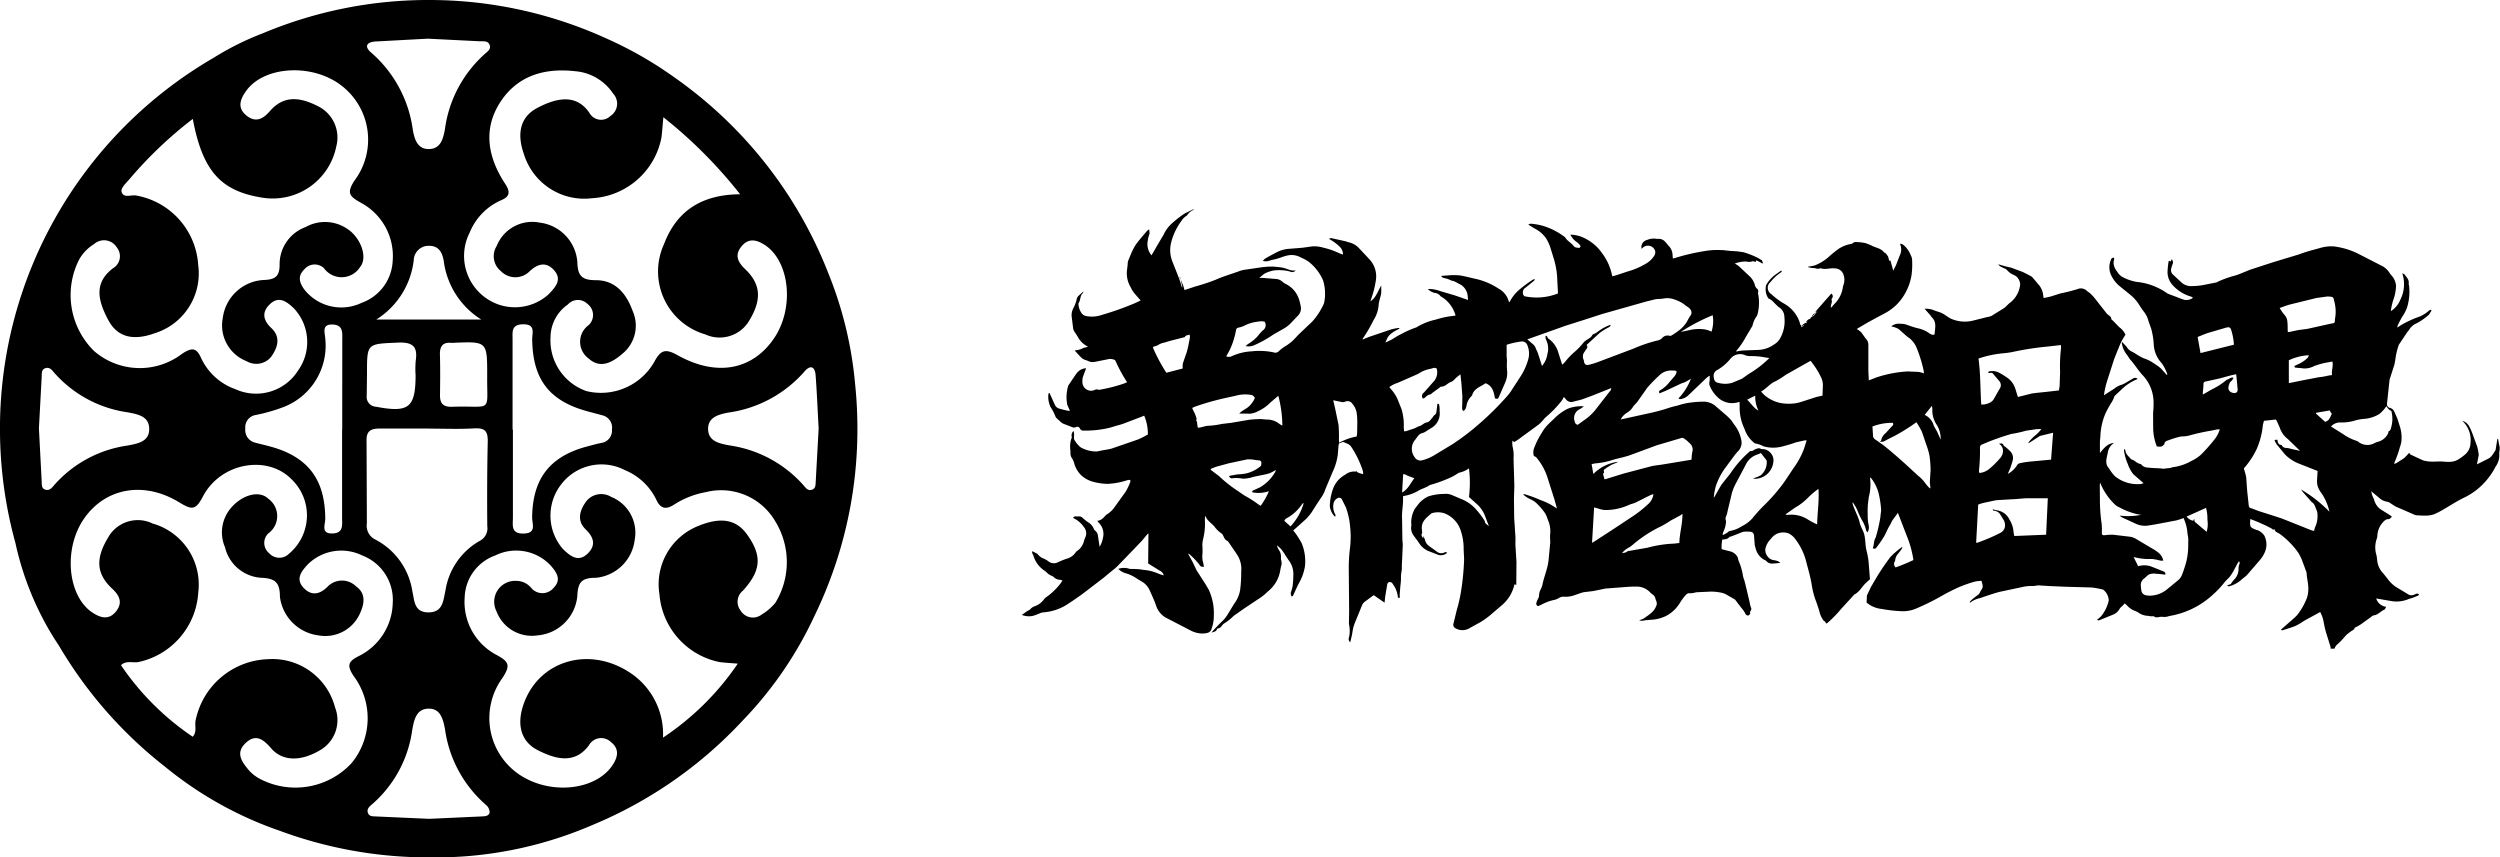
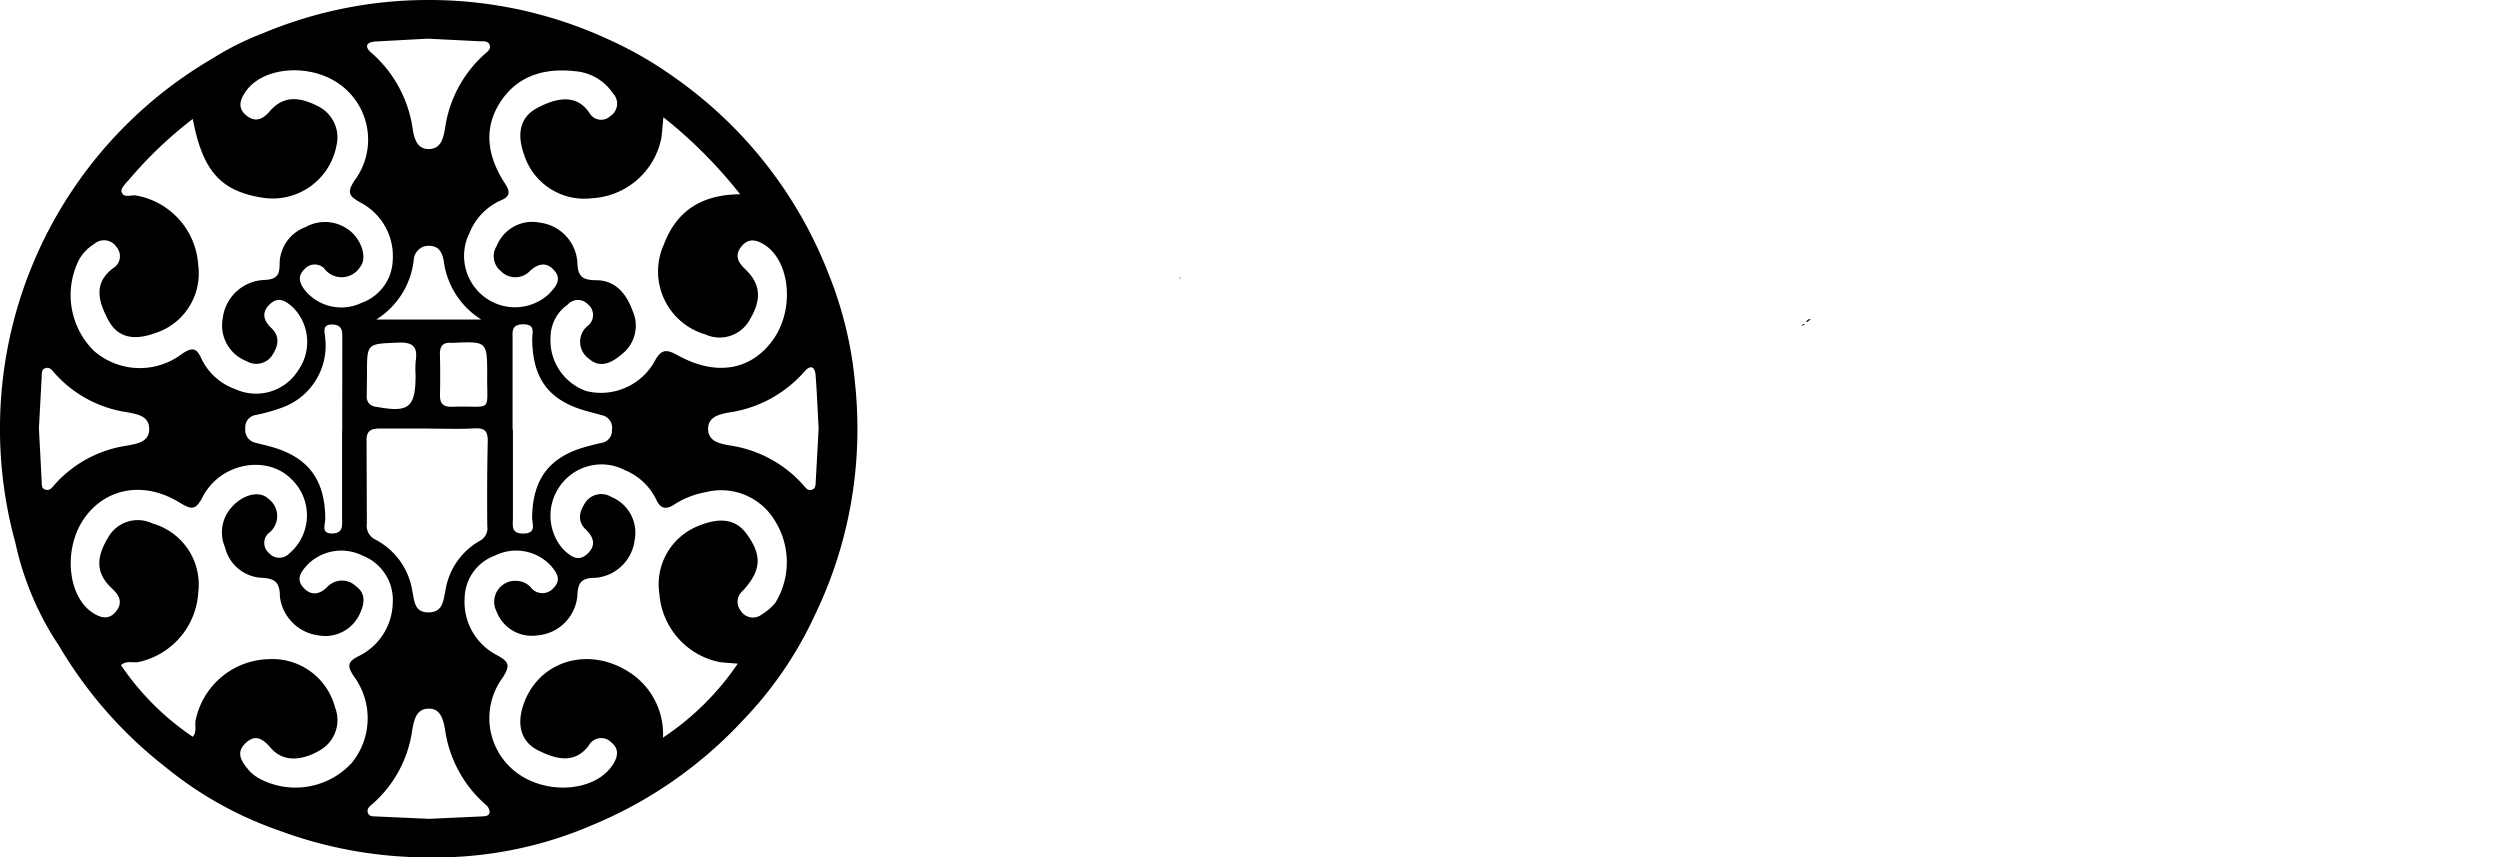
<svg xmlns="http://www.w3.org/2000/svg" width="192.188" height="65.912">
-   <path d="M179.466 49.865h-.3a.6.6 0 0 0-.008-.147l-.349-1.116c-.075-.271-.136-.546-.183-.823-.049-.255-.137-.501-.26-.73l-.82.447-.431.237c-.195.137-.399.26-.611.369-.341.142-.7.242-1.051.356-.02.006-.052-.022-.111-.049l.935-.823c.115-.096.223-.2.323-.311a4.91 4.91 0 0 0 .737-1.29c.074-.21.113-.431.114-.654.022-.428-.113-.844-.129-1.271-.002-.034-.01-.068-.023-.1l-.291-.789c-.087-.243-.2-.475-.337-.694-.391-.551-.869-1.035-1.415-1.434-.138-.1-.351-.128-.394-.342 0-.006-.03-.014-.039-.01-.1.064-.149-.041-.217-.073l-.354-.185q-.383-.178-.772-.344l-.484-.192c-.055.605-.029.651.471.842a.68.68 0 0 1 .073.016 1.19 1.19 0 0 1 .522.407 1.49 1.49 0 0 1 .031 1.322 2.19 2.19 0 0 1-.376.586l-.968 1.122c-.125.138-.293.234-.428.364-.278.251-.612.43-.975.523-.026.008-.066-.032-.142-.071l.287-.108c.066-.104.138-.205.217-.3a1.16 1.16 0 0 0 .381-.859c-.005-.105.009-.21.042-.31.029-.089.091-.186-.015-.282l-.107.169-.307.57c-.082.153-.176.3-.281.438-.14.173-.325.312-.452.493a7.63 7.63 0 0 1-.929.966 6.49 6.49 0 0 1-1.528 1.021c-.555.266-1.145.452-1.752.552-.154.057-.319.081-.483.068-.24-.06-.493.142-.713-.058a1.05 1.05 0 0 1-.415-.025 1.35 1.35 0 0 1-.764-.251c-.077-.05-.158-.092-.244-.124-.219-.079-.417-.207-.578-.375-.069-.075-.144-.143-.225-.205l-.191.205c-.058.058-.146.111-.185.184-.116.223-.31.396-.546.484l-1.033.421c-.042.007-.086.007-.128 0l-.033-.051c.112-.083.218-.175.316-.274.283-.351.48-.765.574-1.206-.016-.316-.167-.61-.413-.809a.32.32 0 0 0-.069-.027c-.274-.069-.552-.12-.832-.152l-2.02-.057-1.195-.051-.792-.048c-.181-.027-.346.054-.512.041-.306-.008-.611.026-.908.1l-1.655.352c-.512.135-1.011.318-1.515.484-.246.051-.478.153-.681.3-.022.017-.046.031-.071.044l-.036-.038c.052-.068.108-.131.17-.19q.239-.2.49-.379c.127-.092.145-.25.234-.358.109-.129.142-.306.086-.465l-.065-.245c-.168.003-.335.022-.5.056-.401.111-.795.246-1.179.405a15.22 15.22 0 0 0-1.423.721c-.608.345-1.235.655-1.878.928a2.55 2.55 0 0 1-1.114.225c-.531-.02-1.06-.079-1.583-.175a2.18 2.18 0 0 1-.911-.309l-.245-.177.019-.443a.42.42 0 0 1 .022-.146l.3-.627.466-.793a18.16 18.16 0 0 1 1.024-1.5c.268-.279.563-.532.879-.756l.045.042a3.6 3.6 0 0 1-.312.436.86.86 0 0 0-.242.5.3.3 0 0 1-.025.108.35.35 0 0 0 .058.471 14.28 14.28 0 0 0 1.365-.566c-.092-.629-.26-1.244-.5-1.833l-.691-1.792-.406.544c-.09.137-.144.3-.231.435-.157.252-.261.529-.4.788-.187.313-.393.613-.617.9-.067.095-.152.116-.282.046.11-.249.065-.528.2-.769.036-.066.061-.137.073-.211.14-.478.247-.964.322-1.456.005-.165.045-.33.051-.495-.021-.348-.067-.693-.138-1.034-.092-.529-.317-1.027-.653-1.446-.006-.009-.03-.006-.049-.009-.006.023-.009.048-.009.072.057.476.023.959-.1 1.423-.011.057-.017.115-.02.173-.058.367-.079.738-.064 1.109a3.8 3.8 0 0 0 .059.81.78.78 0 0 1-.07.62c-.051-.071-.106-.115-.113-.165-.064-.284-.176-.554-.331-.8-.115-.211-.218-.428-.308-.651a2.5 2.5 0 0 0-.4-.7.32.32 0 0 0 .009.14c.151.5.438.951.547 1.469a2.89 2.89 0 0 0 .193.482c.054.11.1.224.139.34.117.439.074.9.2 1.344.078.306.129.618.154.932l.093 1.209-.368.339c-.273.284-.459.654-.834.837-.021.01-.034.036-.05.055l-.943 1.029c-.297.36-.62.697-.967 1.009-.07.049-.115.132-.211.131-.035-.058-.057-.145-.1-.162-.111-.04-.137-.135-.192-.215-.101-.162-.174-.339-.216-.525-.088-.321-.2-.636-.317-.947a6.23 6.23 0 0 1-.286-1.18c-.094-.547-.246-1.086-.392-1.623-.146-.643-.425-1.247-.82-1.775-.137-.21-.328-.38-.553-.492-.349-.134-.741-.093-1.054.11a1.47 1.47 0 0 0-.318.312 1.57 1.57 0 0 0-.4.683c-.053.2-.016.413.1.584.119.212.336.351.578.372.099.014.196.042.287.083a1.07 1.07 0 0 1 .169.112c-.187.03-.376.048-.565.056-.193.027-.387-.044-.515-.191-.035-.048-.111-.067-.17-.1-.231-.134-.419-.332-.54-.57a1.76 1.76 0 0 1-.133-.393.81.81 0 0 1-.046-.168l-.051-.686c-.016-.229-.11-.329-.342-.339a3.93 3.93 0 0 0-.424 0c-.073.01-.144.03-.211.06l-.763.3c-.053.02-.131.015-.16.051-.141.179-.346.171-.552.2l-.042.37c-.007.123 0 .247 0 .363l.624.16a.88.88 0 0 1 .608.468c.031.074.035.158.061.234a4.87 4.87 0 0 1 .348 1.185c.021.115.055.226.1.334l.065.239q.174.727.346 1.454c.021.148.059.293.112.432.082.163-.117.253-.069.406.015.047-.071.165-.132.185-.079.011-.158-.02-.208-.082-.095-.194-.217-.373-.361-.534l-.453-.594c-.029-.028-.063-.051-.1-.067l-.64-.367c-.157-.07-.323-.117-.494-.138-.218-.038-.439-.056-.66-.053l-1.108.051c-.146.046-.299.072-.452.077-.226-.041-.317.107-.429.228-.104.123-.2.253-.288.389-.113.193-.243.374-.389.543-.217.239-.474.438-.76.587-.375.18-.784.28-1.2.294-.1 0-.2.029-.3.026-.174 0-.345.108-.555 0 .118-.027.232-.069.34-.125.365-.267.777-.483.958-.946.062-.117.069-.255.019-.378a1.1 1.1 0 0 1-.073-.211.53.53 0 0 0-.221-.321c-.069-.046-.133-.1-.19-.161-.291-.305-.703-.464-1.123-.435-.413-.011-.828.039-1.242.066l-.865.067c-.078 0-.156.007-.233.022l-.9.184-.733.088c-.24.051-.449.15-.676.217-.263.102-.544.147-.825.131-.15-.017-.301.022-.424.109-.108.063-.226.109-.348.136a3.7 3.7 0 0 0-.948.345 2.84 2.84 0 0 1-.3.136c-.222-.127-.108-.282-.064-.421s.146-.246.14-.365a1.17 1.17 0 0 1 .139-.522c.049-.096.089-.196.119-.3.126-.661.419-1.281.482-1.957l.128-1.34a1.31 1.31 0 0 0-.006-.15 3.3 3.3 0 0 1-.005-.449 2.14 2.14 0 0 0-.177-1.145c-.049-.159-.111-.313-.188-.46-.17-.256-.366-.493-.585-.708a1.71 1.71 0 0 0-.631-.432c-.174-.086-.335-.197-.477-.329l.026-.048a9.48 9.48 0 0 1 1.293.47c.452.155.879.376 1.266.656l-.2-.723-.51-1.6c-.181-.598-.484-1.152-.89-1.627a.56.56 0 0 0-.172-.088c-.066-.199-.061-.415.013-.611.154-.412.352-.805.59-1.175.094-.165.201-.322.322-.469.194-.216.41-.412.62-.612a3.9 3.9 0 0 1 1.034-.764c.396-.16.824-.226 1.25-.193-.089.085-.19.157-.3.214-.347.158-.522.55-.406.914.027.129.076.26.247.291l.6-.432a4.01 4.01 0 0 0 .743-.7l1.112-1.43c.075-.067.117-.163.115-.264l-.238.1-1.227.489-.747.276c-.229.073-.466.118-.7.184a.5.5 0 0 1-.555-.167l-.172-.2c-.046.11-.106.214-.178.31a8.4 8.4 0 0 1-1.132 1.18 2.07 2.07 0 0 0-.293.3 2.87 2.87 0 0 1-.311.32l-1.025.749-.6.439c-.092.065-.192.118-.282.173l-.129-.11a1.5 1.5 0 0 0 .007.452 2.81 2.81 0 0 1 .075.915l.062 2.122-.031 1 .018 1.4c0 .108.011.216.018.324l.079 1.193c.011.215-.009.432 0 .647l.079 1.288-.015 1.754-.139-.052a2.91 2.91 0 0 1-1.015 1.649l-.891.761a6.31 6.31 0 0 1-.669.478l-.852.47a1.04 1.04 0 0 1-1.069.041.3.3 0 0 1-.191-.379l.245-1.015a11.51 11.51 0 0 0 .3-1.26 19.56 19.56 0 0 0 .264-2.47c.023-.363-.033-.73-.029-1.1a4.3 4.3 0 0 0-.2-1.224c-.18-.645-.655-1.167-1.281-1.407-.303-.097-.627-.103-.933-.016-.033.006-.064.021-.09.043-.336.3-.729.575-.712 1.106 0 .089.01.178.017.267 0 .041.032.1.015.119-.127.162 0 .267.073.418l.017-.186c.051.098.092.201.123.307a.91.91 0 0 0 .185.348c.222.193.477.349.71.532a.55.55 0 0 0 .582.08c.07-.027.154-.074.216.025a.7.7 0 0 1-.786.107l-.694-.268a.87.87 0 0 1-.109-.059c-.226-.127-.416-.308-.554-.527-.119-.19-.269-.36-.394-.547a.98.98 0 0 1-.215-.744.78.78 0 0 0 0-.25 2.16 2.16 0 0 1 .224-1 .39.39 0 0 1 .059-.109l.286-.373c.202-.242.455-.437.741-.57a3.91 3.91 0 0 1 1.2-.191c.208-.025.418.003.612.082l.68.288a3.08 3.08 0 0 1 1.073.7 6.39 6.39 0 0 1 .782 1.017c0 .218.21.271.322.4l-.335-.869a2.37 2.37 0 0 0-.513-.76l-.692-.624a8.83 8.83 0 0 0 0-2.2 1.96 1.96 0 0 1-.741.328.41.41 0 0 0-.131.069 3.9 3.9 0 0 1-.678.366 10.58 10.58 0 0 1-1.427.51.54.54 0 0 0-.151.085 1.67 1.67 0 0 1-.154.083l-.5.213a3.3 3.3 0 0 1-1.248.473c-.013 0-.025.02-.038.031v.265c0 .478-.1.949-.075 1.432l.024 1.575c0 .157.033.314.03.471l-.036.843-.036.746a2.76 2.76 0 0 1-.01.369c-.042.193-.06.391-.055.589-.002.191-.017.381-.046.57l-.049.621c-.006.106 0 .214 0 .316-.117.021-.15-.031-.15-.108a1.98 1.98 0 0 0-.387-.957.25.25 0 0 0-.262-.149c-.113.019-.153.114-.17.221l-.147.882-.052.48-.834-.578-.608.449a.73.73 0 0 0-.308.376l-.432 1.063c-.08.181-.15.366-.209.555-.056.208-.076.425-.119.637l-.129.54c-.11-.086-.15-.234-.1-.364a1.31 1.31 0 0 0 .037-.165 2.6 2.6 0 0 0-.034-.881.51.51 0 0 1 0-.149l.013-.849-.029-3.351a12.94 12.94 0 0 1 .084-1.393 7.07 7.07 0 0 0 .024-1.689 5.61 5.61 0 0 0-.339-1.549l-.3-.6c-.031-.055-.083-.096-.144-.112s-.127-.007-.181.026c-.176.086-.297.255-.32.449a1.23 1.23 0 0 0 .1.73c.037.068.1.159.019.249-.226-.221-.367-.514-.4-.828a4.23 4.23 0 0 1 .279-1.4c.177-.426.495-.779.9-1 .22-.182.504-.269.788-.241.02 0 .048-.029.065-.04.141.172.341.169.534.243 0-.071 0-.119-.011-.167a.84.84 0 0 0-.032-.145c-.212-.64-.509-1.248-.883-1.809a.63.63 0 0 0-.218-.192c-.132-.064-.268-.122-.406-.172l-.309.115c-.016.061-.029.123-.038.185l-.057.694a4.44 4.44 0 0 1-.39 1.3l-.56 1.334a2.23 2.23 0 0 1-.313.63l-.384.579-.358.567a4.05 4.05 0 0 1-.43.518l-.738.663-.249.218.189.246c.175.243.332.497.47.762.19.472.278.978.26 1.486-.003.173-.026.346-.069.514a3.73 3.73 0 0 1-.383.995c-.182.324-.32.672-.481 1.008-.015.031-.06.047-.1.075a.4.4 0 0 1-.049-.387 3.08 3.08 0 0 0 .113-.406c.039-.32.059-.643.058-.966a1.72 1.72 0 0 0-.361-1.036l-.248-.374a5.55 5.55 0 0 0-.324-.472 2.8 2.8 0 0 0-.33-.294 1.09 1.09 0 0 0 .154.354.89.89 0 0 1 .155.575c-.011.2.1.4.03.61-.04.117-.051.244-.079.365-.099.631-.427 1.204-.921 1.609-.04.029-.071.069-.109.1a4.52 4.52 0 0 1-.4.339l-1.348.9-.8.558a3.65 3.65 0 0 1-.767.608c-.022.013-.04.03-.055.05-.119.13-.2.31-.413.318-.018 0-.045.03-.052.051-.068.208-.268.207-.431.271.25-.297.517-.58.8-.846.187-.176.347-.378.476-.6l.467-.765c.242-.317.403-.689.466-1.083a10.02 10.02 0 0 0 .08-1.392c.055-.501-.083-1.004-.385-1.407-.005-.005-.006-.016-.01-.023q-.3-.44-.6-.879c-.02-.027-.047-.048-.078-.061-.119-.062-.212-.166-.259-.292-.054-.1-.1-.239-.19-.286-.215-.143-.4-.326-.547-.538-.227-.256-.543-.434-.672-.775h-.024c-.01 0-.02.005-.02.008l-.008.274a4.95 4.95 0 0 1-.139 1.5 1.95 1.95 0 0 0-.054.44c.015.215.019.431.011.646a1.79 1.79 0 0 0 .059.738c.022.095.038.191.049.288-.242-.026-.252-.019-.369-.2a5.54 5.54 0 0 0-.768-.795c-.013-.014-.043-.013-.079-.022l.348.637.3.631.674 1.049.266.452a4.28 4.28 0 0 1 .39 2.009 2.75 2.75 0 0 1-.175 1 .43.43 0 0 1-.276.3 1.63 1.63 0 0 1-.467.058c-.284-.011-.563-.082-.818-.208l-1.839-.952c-.414-.196-.727-.555-.865-.991-.131-.393-.313-.77-.483-1.15-.105-.247-.275-.46-.493-.616-.163-.113-.343-.2-.508-.311-.274-.19-.578-.331-.9-.419a1.23 1.23 0 0 1-.516-.321c.233-.083.485-.098.726-.043.093.034.192.051.291.051a4.37 4.37 0 0 1 .937.072c.364.028.722.115 1.058.258a3.86 3.86 0 0 0 .48.162.53.53 0 0 0-.3-.358l-.9-.558.023-2.308c-.029.016-.056.035-.081.057l-.431.515-.671.7-1.195 1.238c-.187.186-.4.342-.608.512l-.44.369-.971.742c-.632.502-1.291.969-1.973 1.4a3.95 3.95 0 0 1-1.721.535c-.073.008-.145.025-.214.051-.181.081-.367.152-.557.212-.291.067-.595.043-.871-.069l.424-.3c.068-.045.164-.064.211-.123a.83.83 0 0 1 .343-.238c.301-.104.561-.299.744-.559a.54.54 0 0 1 .164-.152 5 5 0 0 0 1.047-.993c.067-.088.13-.181.187-.276-.053-.025-.109-.044-.166-.056-.202-.002-.395-.089-.53-.239-.03-.033-.086-.042-.129-.065-.081-.037-.16-.081-.234-.13-.1-.075-.184-.169-.281-.247a2.08 2.08 0 0 1-.892-1.183c-.011-.055-.061-.1-.075-.157s-.047-.149.01-.174l.249.134c.049.026.113.043.142.083.121.159.285.28.473.348.129.057.252.129.364.214.206.162.489.188.721.066.218-.102.441-.192.668-.271.287-.07.537-.246.7-.493.035-.047.078-.087.128-.117a1.3 1.3 0 0 0 .508-.749 1.7 1.7 0 0 1 .111-.3c.112-.259.067-.559-.115-.775-.21-.302-.495-.543-.828-.7a.19.19 0 0 1 .224-.119c.16.014.33-.048.475.086a5 5 0 0 0 .439.357c.196.109.35.279.44.484.019.065.058.122.11.164.134.103.215.26.223.429l.125.816a1.97 1.97 0 0 0 .249-.663 1.21 1.21 0 0 0-.3-1.172c-.047-.051-.092-.105-.133-.161.169-.018.328-.094.448-.214.108-.085.182-.22.3-.285a1.96 1.96 0 0 0 .575-.544l.859-1.193c.14-.236.258-.484.354-.741.053-.128-.005-.188-.138-.167-.065.014-.129.032-.192.053-.461.144-.939.228-1.421.25a4.78 4.78 0 0 1-1.058-.15 2.23 2.23 0 0 1-.94-.495c-.253-.243-.44-.547-.543-.882-.032-.145-.087-.285-.163-.413a.67.67 0 0 1-.136-.487c0-.107-.029-.215-.024-.322a1.8 1.8 0 0 1 .1-.752c.019-.034.027-.073.02-.111-.045-.165.008-.341.137-.453a.88.88 0 0 1 .043.246c.007.148-.039.327.027.439a1.95 1.95 0 0 0 .492.58c.372.206.79.312 1.215.308.025.001.05-.002.074-.009l.483-.1c.198-.025.394-.062.588-.111l2.029-.7a7.15 7.15 0 0 0 .764-.386c.006-.497-.09-.99-.282-1.448l-.225.091-1.351.517c-.209.077-.427.131-.642.192-.22.073-.444.134-.671.183a7.9 7.9 0 0 1-1.76.166c-.116.015-.229-.043-.286-.145a.22.22 0 0 0-.313-.122c-.098.045-.212.043-.308-.006l-.513-.2a.93.93 0 0 1-.417-.254c-.12-.125-.3-.232-.346-.381a3.77 3.77 0 0 0-.367-.7c-.143-.302-.201-.637-.168-.969 0-.077.039-.121.089-.112l.428.945c.061.109.157.193.273.238a6.46 6.46 0 0 0 .717.18.75.75 0 0 0 .152 0l-.2-.44a2.93 2.93 0 0 1 .066-1.47c.012-.04.033-.077.061-.108q.263-.391.527-.781a.67.67 0 0 1 .06-.08.98.98 0 0 1 .729-.39l-.256.692c-.028.136-.038.275-.028.413a.67.67 0 0 0 .82.61c.151-.055.274-.134.437-.054.036.018.1-.016.146-.021a11.97 11.97 0 0 0 1.572-.39c.149-.045.296-.099.438-.162 0-.021-.004-.042-.01-.062a11.3 11.3 0 0 1-.854-1.579.2.2 0 0 0-.123-.108c-.117-.04-.241-.057-.364-.05l-1.044.211c-.118.026-.238.033-.358.021a1.34 1.34 0 0 1-.3-.112c-.13-.031-.253-.082-.366-.153-.208-.186-.388-.4-.58-.608 0 0 .006-.018.018-.021.237-.018.467-.086.675-.2.023-.017.066-.005.1-.014.059-.016.116-.038.222-.073a1.72 1.72 0 0 1-.8-.779l-.257-.394a.65.65 0 0 1-.086-.232l-.114-.914a1.12 1.12 0 0 1 .134-.642 2.78 2.78 0 0 0 .251-.673c.013-.082.047-.159.1-.223.129-.136.275-.255.414-.381.003.05-.015.099-.05.135-.225.21-.148.546-.325.776-.011.015 0 .048 0 .073a1.31 1.31 0 0 0 .2.621c.082.152.23.257.4.285.412.077.837.042 1.231-.1a23.14 23.14 0 0 0 2.56-.915l.388-.185-.5-.574c-.101-.131-.187-.273-.255-.424a2.1 2.1 0 0 1-.293-1.354 5.8 5.8 0 0 0 .06-.584c.009-.057.026-.112.049-.165l.22-.53c.1-.237.22-.465.361-.681.26-.355.553-.685.837-1.023.054-.051.113-.096.177-.134.007.155.06.309.007.4-.058.154-.097.316-.114.48a1.32 1.32 0 0 0 .285 1.117l.18-.3.234-.412.521-.879c.141-.311.343-.59.594-.82.318-.298.662-.567 1.027-.806l.672-.327.024.042c-.216.089-.399.243-.525.439-.005.006-.012.011-.02.014-.169.104-.311.247-.414.417a4.72 4.72 0 0 0-.783 1.655 2.37 2.37 0 0 0 .11 1.488l.494 1.251c.086.228.151.465.225.7l.038-.01-.142-.644-.006.005.208.512c.04.106.066.217.1.347l.823-.273a15.09 15.09 0 0 0 1.562-.516c.61-.275 1.251-.449 1.873-.683.141-.048.286-.081.434-.1l1.232-.18c.288-.037.578-.055.869-.054.249.014.496.041.742.082.041.008.081.018.12.03.283.065.537.251.892.174a.33.33 0 0 1-.364.125 1.43 1.43 0 0 0-.213-.065c-.372-.076-.755-.091-1.132-.043a2.74 2.74 0 0 0-.652.22 2.51 2.51 0 0 0-.43.358c.082-.008.164-.012.246-.012l1.017.083a.8.8 0 0 1 .495.2c.086.078.183.143.288.193a1.99 1.99 0 0 1 .989 1.134 3.69 3.69 0 0 1 .136.531c.071.262.001.542-.184.74l-.631.662c-.131.124-.275.233-.429.326l-.843.482a9.05 9.05 0 0 1-1.477.824c-.21.091-.443.114-.667.068l.178-.152a3.17 3.17 0 0 0 .767-.626c.114-.153.242-.297.381-.428a.48.48 0 0 0 .144-.661.87.87 0 0 0-.207-.041c-.14 0-.28.027-.42.042-.328.047-.646.148-.941.3-.134.064-.275.111-.421.141-.123.024-.19.064-.215.195-.089.506-.242.999-.454 1.467-.087.184-.194.359-.3.552.154.063.329.052.473-.032.465-.207.965-.326 1.473-.352.572-.065 1.15-.038 1.713.082.125.048.267.018.363-.076a3.54 3.54 0 0 1 .553-.423c.272-.163.518-.365.731-.6l.236-.254 1.081-1.028c.343-.385.628-.819.846-1.286.042-.081.069-.17.08-.261.091-.534.057-1.082-.1-1.6-.242-.565-.622-1.06-1.105-1.439-.189-.132-.393-.243-.607-.33a1.43 1.43 0 0 0-1.016-.156c-.362.074-.7.247-1.069.314-.175.032-.342.1-.517.134a1.28 1.28 0 0 1-.319-.025.77.77 0 0 1 .263-.235q.379-.213.765-.414c.322-.174.679-.272 1.045-.289l.968-.078.79-.109a2.47 2.47 0 0 1 .842.109 5.6 5.6 0 0 1 1.123.386 3.36 3.36 0 0 0 .361.138.79.79 0 0 0-.214-.568 3.64 3.64 0 0 0-.874-.643c.105-.029.157-.062.2-.053l1.091.243c.072.017.14.051.212.069.296.06.568.206.782.419l.835.892c.395.419.581.994.508 1.565-.073.502-.195.995-.366 1.472l-.063.2c.448-.3.561-.779.835-1.213v.444c0 .356-.175.675-.2 1.037a2.5 2.5 0 0 1-.4 1.188c-.239.491-.515.964-.826 1.414 0 .005 0 .016-.011.065l.493-.2 1.677-.568c.195-.054.394-.095.594-.123.022 0 .051.029.085.05-.935.457-.893.654-1.1 1.075l.443-.206c.233-.128.449-.292.691-.4a7.41 7.41 0 0 1 1.251-.561c.023-.009.045-.022.064-.039a4.78 4.78 0 0 1 1.43-.559c.487-.158.99-.259 1.5-.3 0-.027.013-.045.008-.058a2.43 2.43 0 0 0-1.053-1.386.3.3 0 0 1-.1-.068.59.59 0 0 0-.446-.239c-.197-.054-.377-.157-.523-.3h.183a2.48 2.48 0 0 1 .776.16l1.12.33 1.014.351-.022-.255c-.017-.363-.205-.697-.506-.9l-.522-.277c-.08-.038-.18-.034-.259-.073a1.97 1.97 0 0 0-.506-.175.3.3 0 0 1-.247-.171l.618-.045a4.63 4.63 0 0 1 .792.006c.377.055.747.158 1.12.242a5.3 5.3 0 0 1 1.876.774c.4.212.691.584.8 1.024 0 .007.023.011.038.018l.041-.063c.183-.343.429-.648.725-.9.33-.28.678-.536 1.043-.769a.96.96 0 0 1 .144-.052c-.031.074-.036.118-.06.138l-.631.517a.43.43 0 0 0-.117.672 4.48 4.48 0 0 0 2.589-.212l-.053-1.011c-.016-.616-.123-1.226-.316-1.811l-.213-.687a3.25 3.25 0 0 0-.328-.718 2.3 2.3 0 0 0-.808-.723c-.185-.1-.359-.217-.566-.344.082-.032.134-.072.184-.068.381.026.756.1 1.118.221l.3.111a5.28 5.28 0 0 1 1.24.723c.153.278.457.41.641.655.1.133.246.13.381.147.052.011.104-.012.131-.058s.02-.103-.016-.142a1.17 1.17 0 0 0-.3-.279 1.43 1.43 0 0 1-.441-.537c.268.008.533.056.787.141a3.54 3.54 0 0 1 1.634 1.262c.362.478.62 1.028.756 1.612.01.055.03.109.052.188l.318-.087.828-.276c.482-.132.945-.326 1.377-.579.282-.149.52-.368.691-.637a.48.48 0 0 0 .076-.353.58.58 0 0 0-.916-.3c-.041.034-.079.073-.129.12a.56.56 0 0 1 .414-.681 1.32 1.32 0 0 1 .765-.084c.024.006.05.006.074 0a.64.64 0 0 1 .568.236c.092.083.159.192.245.282a1.08 1.08 0 0 1 .316.765c0 .07.015.139.024.222a1.26 1.26 0 0 0 .124-.025 16.36 16.36 0 0 1 2.553-.579c.32-.042.643-.057.966-.043.265 0 .53.046.8.07a6.91 6.91 0 0 1 .986.1 6.41 6.41 0 0 1 .974.37 3.4 3.4 0 0 1 .394.229l.025-.03.118.3a1.12 1.12 0 0 1-.283-.13c-.084-.045-.172-.079-.265-.12l-.023.128c-.092-.019-.2-.075-.261-.046-.149.046-.308.052-.46.015a2.2 2.2 0 0 0-.892.156c.11.057.215.124.314.2l.836.784a1.41 1.41 0 0 1 .391.647c.022.106.075.204.151.281.1.064.141.189.1.3-.009.057-.004.115.015.17a3.54 3.54 0 0 1-.033 1.411.99.99 0 0 1-.105.277c-.146.202-.248.432-.3.676a.24.24 0 0 1-.041.09l-.47.788a5.9 5.9 0 0 1-.748 1.094c-.006.006 0 .028.006.043a4.05 4.05 0 0 1 .457-.078l1.209-.048a2.21 2.21 0 0 0 1.235-.415 1.28 1.28 0 0 0 .455-.45c.29-.501.41-1.082.342-1.657.003-.313-.16-.605-.429-.766-.057-.028-.1-.091-.147-.133-.2-.167-.345-.406-.605-.509-.047-.018-.081-.081-.11-.13-.123-.228-.173-.489-.142-.746a.5.5 0 0 1 .06-.235c.179-.292.412-.546.687-.749l.437-.31c.08.068.032.115-.031.151a3.4 3.4 0 0 0-.781.725.57.57 0 0 0 .044.927 6.13 6.13 0 0 0 .891.679c.204.109.394.24.569.391a2.61 2.61 0 0 1 .726 1.085c.033.094.017.224.144.272l-.022.131c.11-.065.223-.12.234-.26l.039-.051-.005-.032c.128.041.182-.041.229-.137l.221-.21.055-.1c.255-.053.326-.3.473-.464l-.179.135a1.24 1.24 0 0 1 .1-.162q.572-.656 1.15-1.309a.25.25 0 0 1 .053.368c-.027.032-.039.074-.033.115.062.157-.027.293-.047.438-.008.058-.01.116-.014.174a1.88 1.88 0 0 0 .242-.261c.359-.34.598-.787.679-1.275.012-.091.035-.18.068-.265.076-.231.076-.479 0-.71a.7.7 0 0 0-.671-.521c-.364-.041-.726.112-1.087-.005-.025-.005-.05-.001-.073.01a.45.45 0 0 1-.314-.009 2.96 2.96 0 0 0-.3-.03c-.093-.013-.184-.037-.276-.056l.006-.05c.161-.017.32-.045.477-.084a3.56 3.56 0 0 0 1.118-.686c.227-.204.464-.397.71-.577.276-.186.586-.316.913-.381.118-.015.228-.069.311-.154a3.5 3.5 0 0 1 .863.079c.158.052.313.113.463.184.317.18.722.2.961.524.021.029.083.027.108.055a1.28 1.28 0 0 1 .205.269c.034.1.06.203.079.307 0 .013.07.007.108.009l.211.769.208-.41.277-.722c.15-.275.167-.602.047-.891 0-.009.009-.026.016-.043.169-.006.262.12.374.215.183.191.328.416.426.662a.86.86 0 0 1 .1.328 6.05 6.05 0 0 1-.044 1.218 4.13 4.13 0 0 1-.537 1.467c-.331.572-.806 1.047-1.379 1.377-.163.1-.338.181-.506.271l-.962.522-.826.491a1.84 1.84 0 0 1 .327.238c.147.168.256.369.4.534.112.125.171.288.166.455v2l.035.723.542-.213a9.19 9.19 0 0 1 2.458-.475l.821.035c.144.026.285.063.422.112l-.035-.248a10.27 10.27 0 0 0-.532-1.711 1.79 1.79 0 0 0-.657-.819c-.068-.048-.133-.101-.194-.157l-.5-.443c-.087-.062-.183-.111-.284-.144-.1-.039-.21-.059-.315-.088a.91.91 0 0 1 .543-.209l.348.015a1.5 1.5 0 0 1 .287.063 8.37 8.37 0 0 0 .8.261 2.5 2.5 0 0 1 .915.374.55.55 0 0 0 .4.145c.018-.026.032-.055.04-.086.034-.441.173-.9-.222-1.267a1.61 1.61 0 0 1-.1-.143l-.445-.506a1.69 1.69 0 0 1 .715.112c.14.066.3.1.443.154a2.04 2.04 0 0 1 .314.149c.178.106.34.243.526.333a2.6 2.6 0 0 0 1.75.153l1.061-.265c.115-.015.227-.046.334-.091l.953-.591c.176-.122.307-.308.484-.429.437-.344.713-.852.764-1.406.001-.025-.002-.05-.01-.073a.84.84 0 0 0-.331-.566c-.131-.085-.287-.131-.415-.221s-.224-.211-.341-.311c-.042-.035-.109-.04-.158-.069-.136-.08-.307-.109-.429-.3l.512.148.482.113.808.3c.243.1.477.232.712.354.05.029.095.067.132.112l.437.514a1.48 1.48 0 0 1 .375.88c.006.059.017.118.034.175l.513-.111.784-.247a12.79 12.79 0 0 0 1.3-.329c.257-.113.558-.049.748.158.051.053.129.079.183.13.124.109.24.226.347.351l.97 1.234c.119.147.346.2.36.442 0 .035.071.064.106.1l.175.178.328.337a1.4 1.4 0 0 1 .474.579 4.25 4.25 0 0 0-.506.965 1.73 1.73 0 0 1-.088.205l-.283.717-.48 1.494a6.9 6.9 0 0 0-.3 1.27l.783-.5c.135-.109.286-.199.446-.266.143-.038.28-.096.408-.171l.58-.339a.3.3 0 0 1 .362 0c-.019.024-.026.045-.039.049a3.72 3.72 0 0 0-1.18.773l-.417.392c-.059.057-.137.118-.154.19a2 2 0 0 1-.241.481 8.24 8.24 0 0 0-.418.763 4.84 4.84 0 0 0-.4 1.713c0 .166-.034.331-.038.5v.854c.308-.372.582-.737 1.091-.776a1.08 1.08 0 0 0-.491.776c-.084.408-.246.821.105 1.19.011.011.014.031.024.044.12.197.262.38.421.547a2.75 2.75 0 0 0 1.952.606 1.36 1.36 0 0 0 .255-.069l-.367-.315-.425-.376c-.181-.229-.321-.488-.415-.764-.147-.334-.248-.687-.3-1.049-.006-.031.026-.069.056-.14.025.054.045.11.06.168.033.279.269.423.415.626.008.012.029.016.045.021.256.076.425.322.7.355a.1.1 0 0 1 .056.042.65.65 0 0 0 .5.232c.326.042.657.044.986.065a1.68 1.68 0 0 0 .222.026l.538-.064c.056-.008.108-.048.164-.053.505-.063.993-.226 1.435-.479.271-.126.523-.29.746-.489.358-.359.695-.738 1.01-1.135a2.33 2.33 0 0 0 .431-.811 2.32 2.32 0 0 0-.244.016l-.414.088a15.21 15.21 0 0 0-1.725.384 2.29 2.29 0 0 1-.443.058 1.44 1.44 0 0 0-.223.019 7.6 7.6 0 0 0-.831.254c-.145.059-.355.082-.377.311 0 .026-.045.047-.065.073-.143.186-.337.124-.517.116-.172-.434-.268-.894-.281-1.361l-.007-1.163.007-.15c.029-.287.038-.575.026-.863-.038-.703-.316-1.372-.789-1.894-.367-.376-.629-.832-.977-1.221-.12-.135-.2-.307-.317-.445a1.8 1.8 0 0 1-.358-.888c0-.015.02-.035.028-.049l.35.376c.005.007.009.014.012.022a.89.89 0 0 0 .429.364c.089.042.169.1.255.152.192.126.392.238.6.336.229.072.448.173.652.3l.393.262c.11.073.213.155.308.245l.429.477.05-.033c-.1-.311-.248-.604-.438-.87-.355-.38-.569-.87-.607-1.388a5.68 5.68 0 0 0-.187-1.222l-.221-.632c-.057-.233-.159-.452-.3-.646-.157-.203-.303-.414-.437-.633a3.24 3.24 0 0 0-.677-.752l-.865-.7a2.59 2.59 0 0 1-.592-.789c-.184-.396-.179-.854.013-1.246.008-.024.024-.045.045-.059a1.41 1.41 0 0 1 .145-.058c.013.05.05.109.035.148-.038.108-.054.222-.046.336.03.222.124.431.272.6a1.16 1.16 0 0 0 .345.381 3.59 3.59 0 0 0 1.216.421 4.53 4.53 0 0 1 1.205.29 5 5 0 0 1 1.013.531c.067.049.141.088.219.116l.677.254a4.79 4.79 0 0 0 .491.179.87.87 0 0 0 .662-.155c-.026-.022-.054-.042-.083-.061s-.059-.031-.091-.041c-.553-.162-1.048-.48-1.424-.917a1.46 1.46 0 0 1-.356-1.029 6.76 6.76 0 0 1 .085-.764c0-.013.02-.024.033-.04l.114.061.1-.187c.082.162.115.264.059.383-.039.092-.07.187-.094.284-.077.2-.013.427.157.557l.636.59a1.07 1.07 0 0 0 .659.264 5.8 5.8 0 0 0 .9-.065l1.1-.215c.023-.009.045-.021.066-.035a7.96 7.96 0 0 1 1.355-.492c.121-.031.239-.072.354-.12l.808-.329 1.817-.591 1.98-.6c.516-.2 1.058-.334 1.592-.482.343-.105.701-.147 1.059-.124.646.08 1.273.267 1.857.555l1.755.9c.292.129.537.347.7.622.034.065.1.111.142.174.187.212.303.478.33.759-.008.358-.072.712-.191 1.049a4.5 4.5 0 0 0-.208.92 1.85 1.85 0 0 0 .725-.869c.323-.632.378-1.367.154-2.04.1.044.151.051.173.083.153.217.372.4.32.716-.008.046.025.1.029.146a4.14 4.14 0 0 1-.142 1.642c-.082.242-.196.473-.339.685-.143.223-.26.462-.382.7a.84.84 0 0 0-.037.2l.281-.19c.466-.272.959-.497 1.47-.671a3.23 3.23 0 0 0 .386-.216c.137-.093.262-.2.39-.3l.108.058-.1.156a.75.75 0 0 1-.14.2 4.78 4.78 0 0 1-.919.636 1.2 1.2 0 0 0-.571.5c-.038.063-.1.111-.142.173l-.65.975c-.137.388-.229.791-.275 1.2-.034.108-.034.227-.068.336l-.359 1.115a.74.74 0 0 0-.022.147q-.092.854-.182 1.708a.3.3 0 0 0 .216.348.48.48 0 0 1 .347.291l.229.523.189.592a2.88 2.88 0 0 1 .13 1.093c-.015.171-.055.34-.118.5-.102.385-.234.762-.395 1.127a.89.89 0 0 0-.045.184 1.39 1.39 0 0 0 .164-.069l.542-.343c.102-.082.196-.172.283-.27l.16-.176c.048.061.069.115.107.134l.941.438a2.29 2.29 0 0 0 .583.1 3.21 3.21 0 0 0 .39 0l.424-.009c.214.007.429.043.641.03.243.003.482-.061.692-.184a4.29 4.29 0 0 0 .483-.349 1.2 1.2 0 0 0 .453-.907 2 2 0 0 0-.636-1.716c.224.062.413.211.526.414a4.5 4.5 0 0 1 .239.518l.386 1.052a3.97 3.97 0 0 1 .116.607.53.53 0 0 1-.023.171l-.113.587.872-.437c.272-.137.385-.406.548-.634.019-.045.029-.094.029-.143q.061-.37.122-.741l.053-.006.07.394.056.234v.2a2.48 2.48 0 0 0-.036.263c.039.376-.064.752-.288 1.056a.3.3 0 0 0-.033.067 5.42 5.42 0 0 1-1.1 1.435c-.396.368-.847.671-1.337.9-.515.25-1 .572-1.494.856-.241.148-.492.279-.752.391a1.95 1.95 0 0 1-.6.106c-.234.004-.467-.004-.7-.024a.51.51 0 0 1-.172-.026l-1.434-.625c-.186-.086-.349-.221-.527-.326-.065-.037-.136-.062-.21-.072a1.14 1.14 0 0 1-.572-.283l-.618-.514c.017.097.039.193.066.287.041.115.1.224.145.337a1.36 1.36 0 0 0 .462.733l.778.49a1.68 1.68 0 0 1 .14.113c-.1.074-.173.183-.245.179-.24-.012-.362.149-.492.292-.222.26-.356.584-.382.925a1.28 1.28 0 0 1-.03.236 2.01 2.01 0 0 0-.082 1.176c.051.173.082.35.093.53a1.63 1.63 0 0 0 .439.979l.345.426a2.5 2.5 0 0 0 .647.643l.962.578c.103.069.231.089.35.054a.87.87 0 0 0 .207-.079c.086-.047.191-.04.27.017-.03.045-.044.094-.074.107l-.46.181c-.1.036-.206.052-.3.093-.433.177-.908.222-1.366.13l-1.094-.189a.91.91 0 0 0 .768.642c-.049.076-.082.2-.153.226-.282.117-.475.4-.8.43a.47.47 0 0 0-.192.112l-.8.577c-.157.106-.331.187-.5.281.03.078-.033.111-.1.157a3.6 3.6 0 0 0-.557.418c-.217.269-.458.519-.719.745a.89.89 0 0 0-.152.271zm-47.719-11.627l.026.006.415-.731c.063-.117.135-.229.213-.336l.619-.775a8.28 8.28 0 0 1 1.465-1.674c.025-.021.058-.063.077-.058.169.043.268-.1.4-.144s.258-.112.4-.023c.038.017.079.025.121.022a.82.82 0 0 1 .635.3.83.83 0 0 1 .207.706 1.44 1.44 0 0 1-1.547 1.272 1.08 1.08 0 0 1 .189-.094 2.25 2.25 0 0 0 .385-.166c.323-.27.497-.68.465-1.1-.003-.034-.017-.065-.04-.09l-.412-.528a2.15 2.15 0 0 1-.267.118c-.395.122-.719.406-.892.781l-.788 1.488a3.7 3.7 0 0 0-.278.691l-.334 1.4a2.12 2.12 0 0 1-.088.335.46.46 0 0 0-.041.383.22.22 0 0 1 .007.123 2 2 0 0 1-.188.712 1.1 1.1 0 0 0-.074.278 1.59 1.59 0 0 0 .418-.227c.038-.042.087-.073.141-.089a2.28 2.28 0 0 0 .9-.354c.314-.148.596-.356.83-.613.284-.356.59-.694.916-1.013.467-.457.901-.946 1.3-1.464.383-.491.7-1.034 1.061-1.542a5.93 5.93 0 0 0 .646-1.207c.1-.242.165-.5.253-.769a.86.86 0 0 0-.149 0q-.34.072-.679.151c-.04.009-.077.031-.117.044l-.474.149-.454.124c-.469.124-.963.121-1.431-.01a2.19 2.19 0 0 0-.652-.222c-.024-.005-.047-.017-.063-.036a2.26 2.26 0 0 1-.724-.991c-.031-.086-.067-.17-.107-.252a3.7 3.7 0 0 1-.3-1.526l-.006-.371a.32.32 0 0 0-.061-.01l-.072.021a1.59 1.59 0 0 1-1.565-.4c-.26-.246-.465-.544-.6-.875-.037-.1-.042-.21-.015-.313.02-.153.024-.308.013-.462-.081.05-.159.105-.233.165l-1.368 1.31a1.11 1.11 0 0 1-.662.333c-.04.005-.085-.031-.139-.052.417-.435.743-.949.96-1.512l-.427.245c-.109.053-.232.075-.342.126l-1.143.54-.5.207c-.069-.137-.031-.2.068-.248a2.43 2.43 0 0 0 .686-.607l.378-.438c.099-.107.164-.242.184-.386-.111-.109-.231-.068-.352-.076a1.28 1.28 0 0 0-.9.3 12.19 12.19 0 0 0-1.025 1.044.35.35 0 0 0-.026.042l-.712 1.012c-.048.067-.111.123-.166.186-.066.064-.125.134-.177.21-.112.185-.269.339-.456.449a1.26 1.26 0 0 0-.486.517l.147-.029 1.847-.407c.53-.106 1.053-.242 1.567-.407a7.86 7.86 0 0 1 .84-.231 4.87 4.87 0 0 1 1.058-.233c.318-.039.638-.059.958-.061a1.46 1.46 0 0 1 .839.31l.751.649c.17.142.331.295.479.46l.227.327a2.77 2.77 0 0 1 .547 1.161c.085.307.006.637-.21.872a3.66 3.66 0 0 0-.306.359l-.756 1.022c-.297.422-.529.886-.689 1.376a4.98 4.98 0 0 0-.145.826zM110.5 31.047c.028-.014.06-.014.087.001s.045.042.049.073a2.09 2.09 0 0 1 .038.316c-.003.067-.003.133 0 .2.054.462-.146.917-.522 1.19l-.464.29c-.098.077-.21.135-.329.171a.56.56 0 0 0-.344.225c-.083.093-.149.2-.227.3a1.06 1.06 0 0 0-.034 1.337c.127.215.389.309.623.223a3.44 3.44 0 0 0 .931-.408l1.344-.811a18.52 18.52 0 0 0 2.155-1.652 22.13 22.13 0 0 0 2.027-2.018c.106-.116.204-.239.293-.368l.813-1.252a4.69 4.69 0 0 0 .565-1.319 1.67 1.67 0 0 0-.1-1.035.43.43 0 0 0-.423-.26c-.394.047-.782.133-1.159.256v.888c.019.139.027.28.024.42a4.29 4.29 0 0 0 .012.689c.027.282-.012.567-.115.831l-.508 1.159c-.078.182-.088.188-.312.132-.077-.487-.192-.962-.718-1.164l-.241.151c-.337.182-.68.357-.794.769-.003.016-.012.031-.024.043a1.37 1.37 0 0 0-.417.8c-.038.13-.061.3-.256.37-.032-.054-.057-.112-.072-.173-.003-.1 0-.2.008-.3l.009-.668-.072-.97-.076-.71-.3.243c-.139.118-.259.293-.419.343-.278.088-.451.385-.773.363-.014 0-.029.015-.042.025l-.561.409c-.079.057-.15.146-.237.165-.146.035-.276.116-.372.231a.58.58 0 0 1-.178.091c-.056-.068-.08-.156-.068-.243s.061-.165.134-.214l.81-.913c.202-.265.271-.608.187-.931-.165-.12-.3-.035-.429 0-.27.046-.532.133-.776.258a2.94 2.94 0 0 1-.322.185l-1.482.649a2.09 2.09 0 0 0-.64.323l.181.22c.193.219.349.468.463.737l.295.738c.132.443.19.904.173 1.366 0 .112.016.224.025.341a1.12 1.12 0 0 0 .177-.023l.516-.17c.176-.042.322-.169.506-.217s.339-.243.522-.27c.243-.035.31-.221.443-.353.062-.062.092-.167.163-.208.094-.058.154-.156.162-.266l.071-.605zm11.468-4.527c.04.041.061.097.06.154s-.026.112-.068.151a1.8 1.8 0 0 0-.138.208.58.58 0 0 0-.078.632.26.26 0 0 1 .021.1c.032.237.156.335.387.278s.464-.128.69-.212l2.727-1.028a10.93 10.93 0 0 1 1.859-.63.64.64 0 0 0 .348-.182c.139-.169.366-.239.576-.176a.2.2 0 0 0 .142-.023c.242-.144.474-.305.693-.481.195-.169.364-.367.5-.587a4.5 4.5 0 0 1 .256-.449c.124-.144.121-.359-.007-.5-.091-.14-.24-.2-.358-.293a2.49 2.49 0 0 0-.828-.449 1.52 1.52 0 0 0-.756-.1 4.04 4.04 0 0 1-.363.045 3.32 3.32 0 0 0-.37.027l-.7.173-3.383.958-1.376.446-1.451.46-2.4.855-.538.193.409.35c.097.075.174.174.223.286.031.091.07.18.116.264a3.22 3.22 0 0 1 .118.323l.261.82a1.78 1.78 0 0 0 .418-.92c.101-.363.066-.751-.1-1.089-.05-.1-.059-.216-.026-.323.043.025.1.041.107.065.018.089.075.165.155.208a1.92 1.92 0 0 1 .7 1.029l.3.932c.078-.061.15-.131.214-.207a5.34 5.34 0 0 1 .776-.806c.228-.205.44-.428.634-.666.187-.258.545-.3.688-.6.015-.032.063-.051.1-.07a1.58 1.58 0 0 0 .257-.133 3.5 3.5 0 0 1 1.056-.588c-.02.175-.17.2-.275.265-.196.107-.384.227-.563.359l-1.014.931zm55.934 14.3c.012-.103.037-.204.074-.3.149-.316.21-.667.177-1.015a.7.7 0 0 0-.066-.288c-.105-.218-.132-.487-.378-.621-.013-.007-.02-.027-.031-.039l-.609-.689c-.065-.075-.12-.16-.179-.24.802.469 1.536 1.044 2.185 1.709a4.1 4.1 0 0 0-.61-1.424c-.147-.181-.254-.391-.314-.616-.023-.12-.032-.242-.029-.364l.044-.727-1.331-.525c-.441-.156-.841-.409-1.17-.741l-.652-.784a1.82 1.82 0 0 1-.161-.331l.222-.028c.03.21.064.4.32.412.006 0 .014.01.017.017.087.191.253.21.436.217.107.015.212.04.315.074l.656.143-.943-.912a1.8 1.8 0 0 1-.567-.734c-.082-.242-.2-.472-.307-.706-.009-.021-.034-.034-.058-.057l-.9.1-.072.262a.7.7 0 0 0-.019.123c-.064.621-.225 1.228-.476 1.8a6.33 6.33 0 0 1-.977 1.468l.027.117c.064.188.115.381.152.577l.074 1.037.115 1.064c.013.115.021.222.17.267.228.068.446.171.672.245l1.257.4.485.162 2.2.877c.063.026.138.039.251.069zm-16.46-3.731l-.019.2.008 1.276a13.38 13.38 0 0 0 .134 1.707 4.57 4.57 0 0 1 .014.672c0 .181.051.212.231.2.214-.03.429-.042.645-.036l1.31.156c.147.024.289.075.418.15l1.281.761a2.78 2.78 0 0 1 .416.274c.218.155.369.386.423.648-.075.006-.149.006-.224 0-.214-.059-.432-.101-.653-.127a4.42 4.42 0 0 1-1.407-.152l.35.7.188-.031a1.59 1.59 0 0 1 .79.052l.944.377c.153.061.189.126.164.266l-.356-.05-.313-.019a1.09 1.09 0 0 0-.563.04c-.192.1-.3.279-.474.378-.025.014-.034.056-.054.082-.188.236-.108.5-.082.759.018.2.171.362.37.391.161.032.326.037.488.016.399-.044.777-.2 1.091-.45l.885-.728c.113-.096.205-.215.268-.35.112-.258.194-.53.281-.8a5.06 5.06 0 0 0 .222-1.448l.008-.564c-.011-.188-.06-.344-.07-.516a3.3 3.3 0 0 0-.3-1.1c-.178.072-.361.134-.547.184l-1.587.3-.531.086a1.66 1.66 0 0 1-.978-.12l-1.037-.477c-.084-.044-.162-.099-.232-.162.548.072 1.105.053 1.647-.056l-.328-.057a5.4 5.4 0 0 1-1.345-.523 1.14 1.14 0 0 1-.335-.213c-.496-.479-.885-1.057-1.142-1.696zm-9.346-9.526c.167 1.185.132 2.354.215 3.534a1.27 1.27 0 0 0 .732-.184.68.68 0 0 0 .221-.221l.455-.8c.129-.171.127-.408-.006-.577l-.527-.619c-.043-.034-.099-.046-.153-.035-.076.017-.142.04-.206-.048.032-.021.055-.049.082-.054.244-.062.502-.037.73.071.213.109.419.233.615.371a1.63 1.63 0 0 1 .671.87l.2.647 1.041-.26c.346-.06.693-.083 1.039-.122l1.07-.121c.027-.118.046-.238.059-.359l.037-1.072c-.023-.582-.002-1.166.063-1.745.009-.104.009-.21 0-.314l-.991.113a22.79 22.79 0 0 0-2.7.414c-.219.045-.44.078-.663.1-.676.054-1.343.192-1.985.411zm5.2 13.543l.13-2.8h-1.338c-.466-.023-.924.061-1.388.074l-1.086.063a2.46 2.46 0 0 0-.321.043l-.852.184c-.127.03-.249.082-.367.121l-.157 2.926c.035.006.054.016.067.011.605-.207 1.193-.457 1.762-.749.271-.115.429-.399.385-.69-.01-.114-.046-.225-.105-.323l-.224-.36a.63.63 0 0 0-.476-.34c-.066-.007-.139-.015-.124-.115a2.33 2.33 0 0 0 .288.077 1.26 1.26 0 0 1 1 .738 1.98 1.98 0 0 1 .3.91 1.66 1.66 0 0 0 .066.329zm.382-5.772l.155-2.067-.984.239c-.039.014-.076.034-.109.06l-.71.458c-.039.017-.08.029-.122.035a3.46 3.46 0 0 1 .486-.53c.2-.157.379-.337.535-.538a3.2 3.2 0 0 0-.359 0l-.814.118c-.323.094-.652.17-.984.227-.082.007-.164.025-.242.052-.734.214-1.453.476-2.153.782a.23.23 0 0 0-.167.242c.013.599-.014 1.198-.08 1.794a.43.43 0 0 0 .044.155 1.38 1.38 0 0 0 .8-.355 6.96 6.96 0 0 0 .791-.792.83.83 0 0 0 .21-.649.62.62 0 0 0-.3-.449c.171-.048.3-.046.361.138.013.039.077.058.115.09.124.096.241.201.351.313a.74.74 0 0 1 .24.676c-.051.206-.114.41-.187.61-.059.164-.137.32-.209.486.303-.158.556-.396.731-.689.048-.067.119-.114.2-.13a6.3 6.3 0 0 1 .688-.116l1.715-.16zm-61.21-4.751c-.144-.188-.156-.2-.347-.234-.369-.054-.746-.03-1.106.068l-.583.13c-.838.176-1.664.404-2.474.681-.1.034-.2.083-.311.132l.11.239.1.2c.032.076.06.154.083.234.021.071.073.175.045.211-.074.092.031.119.036.178l.022.22.039.242c.314-.02.584-.163.894-.158.323-.021.643-.067.959-.137l.692-.081 1.4-.237c.288-.035.579-.053.869-.054.166 0 .332.032.5.035.361-.002.711.124.987.356a1.34 1.34 0 0 0 .2.109c-.01-.773-.114-1.543-.311-2.291l-.607.515c-.27.28-.591.505-.945.665a1.56 1.56 0 0 1-.659.2c-.205-.015-.412-.008-.618-.011-.041 0-.083 0-.18-.009a2.51 2.51 0 0 1 .4-.3c.368-.196.654-.516.807-.903zm26.874 6.264a.62.62 0 0 0 .093-.014l1.329-.414 2.143-.568a3.83 3.83 0 0 1 .386-.071l.464-.063 1.079-.178 1.2-.2c.005-.201.025-.402.062-.6.073-.239-.006-.499-.2-.657a2.41 2.41 0 0 0-.454-.382c-.062-.041-.14-.049-.209-.022l-.643.19-1.215.359-1.984.734c-.476.181-.979.259-1.462.409a5.71 5.71 0 0 1-1.29.253c-.096.014-.191.035-.285.062l.132.754a3.23 3.23 0 0 1 1.894-.937 1.1 1.1 0 0 1-.132.081l-.341.138c-.132.068-.257.15-.383.23a1.51 1.51 0 0 1-.177.128c-.156.069.069.263-.111.32-.003.023-.001.046.005.068l.102.38zm22.153-4.342a4.2 4.2 0 0 0-1.551.281l.047.7c-.004.125.063.241.173.3l.571.4q.422.33.828.68.537.462 1.061.938l.832.769c.21.16.394.351.546.567a2.9 2.9 0 0 0 .352.4l.048-.017q-.011-.115-.022-.23c-.013-.082-.021-.164-.022-.247l.055-.92a7.97 7.97 0 0 0-.082-1.089 5.18 5.18 0 0 0-.222-.781l-.36-1.058a6.87 6.87 0 0 0-.423-.74l-.277.194-.1.074-.706.449-.538.305-.506.253-.395.209c-.091.02-.184.028-.277.024.055-.067.089-.089.09-.113.038-.218.157-.413.333-.547l.54-.587c.032-.026.051-.064.052-.105s-.015-.081-.045-.109zm-6.311-4.766l-1.21.681-.69.391a6.33 6.33 0 0 1-.8.505c-.429.181-.692.561-1.1.785a3.36 3.36 0 0 0 .259.274 2.7 2.7 0 0 0 1.729.657 2.99 2.99 0 0 0 1.076-.131l1.109-.357c.173-.053.353-.086.546-.132l.03-.7a1.4 1.4 0 0 0-.134-.694 6.16 6.16 0 0 0-.813-1.279zm36.692-2.208l.173-.021.605-.131.738-.1 1.766-.393c.1-.024.247-.022.3-.089s.028-.215.053-.323a3.02 3.02 0 0 0-.062-1.307c-.07-.338-.087-.35-.437-.371-.042-.004-.083-.004-.125 0l-.813.112-2.03.5c-.26.068-.511.172-.793.268a3.56 3.56 0 0 0 .351.51c.128.131.21.3.235.482a5.39 5.39 0 0 1 .027.643l.014.22zm-82.791 10.51l-.012.074.627.475a10.73 10.73 0 0 0 1.17.958l.8.546a8.56 8.56 0 0 1 1 .63 2.34 2.34 0 0 0 .245.161c.254-.348.465-.725.63-1.123a2.47 2.47 0 0 1-1.261.088.1.1 0 0 1 .064-.154l.5-.225c.5-.287.913-.705 1.194-1.209.017-.042.031-.085.04-.13l-.2.112c-.171.099-.356.171-.549.212l-.97.2c-.265.093-.545.141-.826.142-.252-.049-.51-.062-.765-.037-.061.02-.128.012-.182-.021s-.091-.09-.101-.154l.385-.072a3.13 3.13 0 0 1 .416-.056 2.61 2.61 0 0 0 1.6-.607c.02-.016.048-.033.051-.053.024-.084.033-.172.026-.26a.19.19 0 0 0-.2-.149 2.63 2.63 0 0 1-.271-.029 2.55 2.55 0 0 0-.615-.045l-1.413.3-.911.249c-.166.048-.316.118-.469.177zm86.11-3.255l.953.6c.323.227.68.401 1.057.517.044.012.079.056.12.081a1.12 1.12 0 0 0 1.178.1c.109-.06.227-.105.348-.134a1.2 1.2 0 0 0 .733-.63c.031-.049.019-.153.053-.167.165-.068.152-.22.2-.349a2.4 2.4 0 0 0 .023-1.108c0-.046-.03-.115-.063-.129-.15-.069-.268-.193-.33-.346l-.061.077c-.139.195-.303.37-.487.523a2.64 2.64 0 0 1-1.075.373c-.239.012-.477.048-.709.107-.383.125-.784.185-1.187.176-.284-.016-.56.098-.751.309zm-56.81 8.943l.146-.079 1.358-.882 1.475-.976a8.98 8.98 0 0 0 1.334-1.036 1.19 1.19 0 0 0 .408-.772c-.093.028-.185.062-.275.1l-1.086.548c-.164.078-.35.109-.516.182a4.36 4.36 0 0 1-1.835.395c-.123-.008-.245-.029-.363-.064l-.483-.139-.16 2.722zm13.636-14.211l-.24-.025a5.58 5.58 0 0 0-1.24-.117c-.124.001-.247-.02-.363-.062a.96.96 0 0 0-1.178.3c-.275.33-.606.61-.978.825a.5.5 0 0 0-.286.507c.029.232.065.444.382.491.342.094.704.091 1.044-.009l.71-.295a.46.46 0 0 0 .086-.05l.481-.34c.579-.338 1.111-.75 1.584-1.225zm-6.684 11.989l-.17.118-.7.374a8.59 8.59 0 0 1-.763.457 9.88 9.88 0 0 0-2.222 1.453 1.98 1.98 0 0 1-.328.22 1.5 1.5 0 0 0-.465.4c.158-.04.285-.038.356-.1.063-.05.14-.079.22-.082l1.374-.239c.633-.173 1.283-.278 1.938-.313.172-.006.343-.033.523-.051.017-.75.244-1.463.239-2.237zM89.663 28.655l1.252-.326v-.16c-.002-.089.008-.177.028-.264l.3-.87c.1-.36.162-.728.232-1.094.001-.077-.008-.154-.028-.228-.139.083-.288.033-.354.181-.012.026-.069.036-.107.046l-1.075.275-.429.13a1.26 1.26 0 0 0-.436.167c-.119.1-.266.078-.379.158-.015.014-.028.03-.039.047a13.27 13.27 0 0 0 1.035 1.938zm14.629 4.9c.018-.073.031-.147.038-.222l.013-.865a5.16 5.16 0 0 0-.05-.741c-.047-.255-.161-.494-.331-.69a.44.44 0 0 0-.572-.15c-.069.026-.142.035-.215.025l-.683-.141.156.68.254 1.216a11.44 11.44 0 0 1 .028 1.155c0 .062.011.124.019.214a4.55 4.55 0 0 1 1.343-.481zm71.663-4.1l.976-.2 1.326-.256a4.46 4.46 0 0 0 .625-.1c.129-.03.259-.051.391-.064-.047-.358.112-.694.031-1.044l-.582.108c-.275.062-.547.141-.812.237-.259.143-.553.207-.848.186-.2-.035-.4-.034-.6-.06-.033 0-.059-.062-.1-.113l.241-.119c.269-.109.517-.265.731-.461.085-.061.14-.156.15-.26-.531.027-1.051.159-1.53.388zm-6.789-2.312l2.566-.644c-.019-.357-.081-.709-.185-1.051-.073-.284-.158-.334-.442-.252l-1.336.39c-.281.09-.552.212-.826.319zm-31.9 12.393l.028.038h.218a2.35 2.35 0 0 1 1.525.4 7.1 7.1 0 0 0 .656.341c.017-.919.168-1.81.1-2.732a5.83 5.83 0 0 0-.75.627c-.307.322-.66.597-1.047.815l-.731.515zm34.642-10.767l-.394.083-.887.243-1.071.236c-.049.003-.095.026-.125.064s-.045.087-.038.136c0 .207-.032.414-.049.62v.182l.672-.388a5.4 5.4 0 0 0 1.167-.753c.174-.024.295-.22.524-.152a1.7 1.7 0 0 1-.113.19c-.056.072-.146.125-.181.2-.167.371-.157.666.234.769.247.065.4-.055.37-.3l-.057-.619-.053-.507zm-2.269 12.11a2.17 2.17 0 0 0 .058-.915c.007-.311-.028-.621-.105-.922l-1.495.67c.123.169.307.285.513.322l.031-.075c.011-.021.025-.037.053-.078 0 .221.007.217.148.332l.792.67zm-40.434-15.36l.6-.124a3.19 3.19 0 0 1 1.3-.064c.161.039.318.094.468.164.133-.407.164-.841.09-1.263a14.54 14.54 0 0 0-2.459 1.291zM100.213 38.71l-.042-.042-.189.246a3.38 3.38 0 0 1-.906.832c-.122.079-.292.126-.34.3l.472.422a4.37 4.37 0 0 0 1.004-1.754zm7.574-.846c.484-.281.648-.731.941-1.1l-.448-.166c-.142-.044-.249-.171-.414-.136zm40.723-6.661l-.552.692c.342.157.598.457.7.819.013.039.031.076.055.11l.218.389.255.582c.018-.397-.085-.791-.295-1.129a1.99 1.99 0 0 1-.339-1.239 1.18 1.18 0 0 0-.042-.219zm30.24 1.232c.29-.14.29-.14.514-.64a.67.67 0 0 1-.094-.1c-.024-.046-.043-.094-.059-.144l-1.059.18-.016.06zm-44.44-1.708c.32.294.506.649.869.839a2.48 2.48 0 0 1-.246-1.152z" />
  <path d="M138.837 24.76c.121-.19.2-.243.359-.237l-.222.21z" />
-   <path d="M138.712 24.952l-.22.138c.064-.093.11-.211.258-.188zm.843-.872l-.259.275a.34.34 0 0 1 .259-.275zm-48.794-2.591l-.091-.165.05-.016.035.186z" />
+   <path d="M138.712 24.952l-.22.138c.064-.093.11-.211.258-.188zm.843-.872l-.259.275zm-48.794-2.591l-.091-.165.05-.016.035.186z" />
  <path d="M4.198 49.129l.338.515a33.12 33.12 0 0 0 8.184 9.323c2.611 2.137 5.58 3.794 8.77 4.894 3.67 1.36 7.552 2.055 11.466 2.051h.167c4.273.053 8.508-.797 12.43-2.493a33.02 33.02 0 0 0 11.538-8.023c2.278-2.356 4.145-5.077 5.523-8.051 2.178-4.483 3.306-9.402 3.3-14.386 0-1.149-.059-2.298-.178-3.441a29.61 29.61 0 0 0-2.048-8.486A33.06 33.06 0 0 0 51.871 5.967c-1.637-1.176-3.391-2.182-5.233-3C42.344 1.006 37.677-.006 32.956 0A32.85 32.85 0 0 0 20.21 2.557c-1.339.511-2.624 1.153-3.837 1.916A32.94 32.94 0 0 0-.002 32.956a32.99 32.99 0 0 0 1.186 8.779 23.1 23.1 0 0 0 3.014 7.394zm15.85 10.78a3.05 3.05 0 0 1-.892-.668c-.522-.62-1.088-1.324-.3-2.093s1.374-.33 1.987.378c.875 1.01 2.274 1.02 3.744.156 1.155-.652 1.655-2.054 1.173-3.29a4.98 4.98 0 0 0-5.177-3.716c-2.734.103-5.036 2.076-5.556 4.762-.056.4.117.848-.211 1.2-2.173-1.464-4.045-3.331-5.514-5.5.381-.376.877-.174 1.312-.237a5.83 5.83 0 0 0 4.628-5.356 4.88 4.88 0 0 0-3.512-5.3c-1.244-.602-2.742-.131-3.418 1.075-.978 1.618-.911 2.794.3 3.921.557.519.833 1.057.345 1.712-.535.717-1.178.588-1.856.136-1.892-1.261-2.243-4.844-.68-7.161 1.615-2.394 4.59-3 7.363-1.307.967.59 1.26.611 1.814-.451 1.363-2.611 4.958-3.236 6.825-1.316.785.758 1.211 1.814 1.171 2.905s-.541 2.113-1.38 2.811c-.202.203-.479.315-.766.308s-.558-.131-.75-.344a1.02 1.02 0 0 1-.08-1.521c.434-.308.692-.808.692-1.34s-.258-1.032-.692-1.34c-.684-.659-1.992-.3-2.847.7a2.88 2.88 0 0 0-.473 3.04 3.06 3.06 0 0 0 2.711 2.339c1.08.043 1.51.289 1.51 1.468a3.42 3.42 0 0 0 2.957 2.965 2.92 2.92 0 0 0 3.222-1.744c.34-.756.408-1.512-.331-2.029a1.54 1.54 0 0 0-2.177.02c-.588.6-1.236.745-1.841.108-.669-.7-.162-1.3.332-1.832 1.109-1.081 2.778-1.347 4.169-.665 1.501.574 2.451 2.06 2.342 3.663-.046 1.736-1.051 3.304-2.61 4.07-.833.417-.935.729-.378 1.558 1.479 2.004 1.404 4.757-.183 6.677-1.788 1.921-4.633 2.426-6.973 1.238zm4.957-33.878c-.017-.436-.322-1.141.608-1.081.748.048.706.6.7 1.145l-.005 6.936h-.01v6.754c0 .568.124 1.193-.726 1.225-.931.035-.567-.686-.568-1.121-.009-3.057-1.349-4.81-4.316-5.586-.364-.1-.732-.176-1.094-.28a.99.99 0 0 1-.735-1.073.95.95 0 0 1 .759-1.039 13.26 13.26 0 0 0 2.166-.615c2.144-.82 3.467-2.982 3.221-5.264zm5.571.307c1.146-.049 1.552.291 1.382 1.4-.031.374-.034.75-.009 1.124-.008 2.483-.529 2.883-3.036 2.407-.212-.008-.411-.104-.548-.265s-.2-.373-.173-.584l.021-1.688c-.002-2.361-.001-2.287 2.363-2.393zm4.163 4.933c-.68.023-.924-.268-.914-.908.016-1.027.024-2.055-.005-3.081-.018-.639.194-.987.878-.926.047.003.093.003.14 0 2.615-.116 2.615-.116 2.615 2.5-.03 2.978.472 2.308-2.714 2.416zm-5.811-6.708a6.21 6.21 0 0 0 2.878-4.564c.011-.313.15-.608.384-.816s.544-.31.857-.284c.7.02.955.533 1.063 1.144a6.24 6.24 0 0 0 2.888 4.521zm.32 8.381h3.712v.006c1.1 0 2.315.05 3.487-.017.8-.046 1.066.182 1.048 1.009-.049 2.17-.054 4.336-.036 6.503.074.47-.167.933-.594 1.143a5.31 5.31 0 0 0-2.621 3.813c-.173.746-.172 1.687-1.326 1.676-1.088-.01-1.05-.9-1.214-1.6a5.4 5.4 0 0 0-2.829-3.988 1.18 1.18 0 0 1-.672-1.258l-.024-6.354c-.023-.822.419-.94 1.069-.932zm8.394 29.506c-.067.33-.43.3-.7.317l-3.945.181-4.085-.183c-.226-.011-.505.016-.616-.241-.139-.322.1-.523.315-.7a9.21 9.21 0 0 0 3.078-5.7c.142-.755.29-1.615 1.231-1.646s1.14.8 1.288 1.566c.306 2.256 1.421 4.324 3.137 5.82a.78.78 0 0 1 .297.588zm21.966-16.111c-.301.36-.66.667-1.062.909a1.1 1.1 0 0 1-1.614-.316 1.09 1.09 0 0 1 .176-1.52c1.419-1.558 1.494-2.7.307-4.344-.834-1.154-2.032-1.347-3.791-.612a4.83 4.83 0 0 0-2.926 5.254c.216 2.57 2.107 4.687 4.636 5.19.411.052.826.071 1.382.118a20.91 20.91 0 0 1-5.748 5.687c.096-1.967-.84-3.843-2.47-4.948-3.2-2.167-7.167-.98-8.292 2.512-.486 1.507-.117 2.769 1.134 3.4 1.31.666 2.817 1.128 3.928-.365a1.08 1.08 0 0 1 1.705-.254c.633.507.549 1.108.131 1.748-1.279 1.961-4.759 2.347-7.141.774-1.195-.792-2.013-2.038-2.263-3.449s.088-2.863.936-4.018c.6-.932.516-1.228-.433-1.74a4.6 4.6 0 0 1-2.482-4.42 3.54 3.54 0 0 1 2.346-3.242 3.64 3.64 0 0 1 4.263.766c.452.523.863 1.086.228 1.724-.215.261-.537.41-.875.406s-.656-.162-.865-.428a1.5 1.5 0 0 0-1.112-.516 1.61 1.61 0 0 0-1.537 2.342 2.9 2.9 0 0 0 3.153 1.848 3.35 3.35 0 0 0 3.058-3c.042-1.038.282-1.43 1.409-1.425 1.559-.138 2.81-1.346 3-2.9a2.97 2.97 0 0 0-1.8-3.32 1.47 1.47 0 0 0-1.92.338c-.491.674-.762 1.473-.037 2.167.622.6.784 1.209.174 1.823-.736.741-1.363.23-1.933-.326-1.211-1.399-1.278-3.455-.16-4.929a3.9 3.9 0 0 1 4.933-1.128c1.055.434 1.912 1.243 2.408 2.27.3.665.715.795 1.341.393a6.7 6.7 0 0 1 2.468-.975c2.079-.524 4.255.391 5.335 2.243a5.99 5.99 0 0 1 .01 6.263zM45.253 31.645l1.091.292c.476.133.777.602.7 1.09a.95.95 0 0 1-.786 1.018c-.369.069-.731.176-1.1.271-2.9.761-4.221 2.488-4.25 5.481 0 .484.357 1.197-.65 1.22s-.826-.645-.828-1.232v-6.752h-.026v-6.955c0-.562-.106-1.135.8-1.147 1-.013.7.671.709 1.164.039 3.096 1.334 4.763 4.34 5.55zm16.574-3.066c.456-.546.822-.431.875.285.1 1.356.156 2.716.231 4.083l-.224 4.071c-.014.225.006.5-.244.611-.33.15-.51-.1-.691-.319-1.476-1.667-3.496-2.755-5.7-3.07-.751-.144-1.615-.3-1.639-1.236s.809-1.145 1.574-1.29a9.5 9.5 0 0 0 5.818-3.134zM44.205 5.474a3.87 3.87 0 0 1 2.928 1.72c.232.245.343.58.301.915s-.231.633-.516.814c-.228.219-.544.32-.857.274s-.587-.233-.743-.508c-1.02-1.521-2.578-1.152-4.028-.384-1.282.679-1.584 1.946-1.009 3.558.699 2.245 2.907 3.667 5.24 3.375 2.631-.151 4.824-2.067 5.326-4.654.054-.41.079-.823.15-1.57 2.192 1.735 4.172 3.722 5.9 5.92-3 .022-4.9 1.311-5.861 3.857a5.04 5.04 0 0 0 3.183 6.916c1.254.576 2.741.09 3.412-1.116.944-1.589.855-2.763-.365-3.92-.558-.529-.793-1.067-.278-1.711s1.1-.566 1.753-.162c1.981 1.232 2.364 4.894.739 7.246-1.661 2.406-4.393 2.93-7.378 1.268-.953-.531-1.309-.422-1.816.529a4.72 4.72 0 0 1-5.192 2.228c-1.747-.604-2.88-2.296-2.771-4.142.006-1.005.501-1.944 1.327-2.516a1.04 1.04 0 0 1 1.516-.043 1.06 1.06 0 0 1 .084 1.627c-.412.299-.655.778-.653 1.287s.248.986.661 1.283c.93.841 1.873.256 2.641-.415a2.77 2.77 0 0 0 .744-3.225c-.469-1.306-1.3-2.38-2.82-2.385-1.073 0-1.415-.308-1.44-1.4a3.3 3.3 0 0 0-2.885-3.025c-1.395-.281-2.792.477-3.317 1.8-.395.629-.259 1.453.318 1.921.588.614 1.561.639 2.179.056.651-.63 1.324-.809 1.943-.086s.036 1.313-.453 1.824a3.86 3.86 0 0 1-4.924.2c-1.527-1.157-2.006-3.241-1.138-4.948.447-1.104 1.304-1.992 2.392-2.477.659-.272.779-.6.339-1.272-1.3-1.977-1.739-4.132-.41-6.23 1.316-2.077 3.408-2.696 5.778-2.429zM28.85 3.191l4.033-.218 4 .2c.263.016.61-.062.748.255s-.111.51-.331.692a9.44 9.44 0 0 0-3.1 5.839c-.136.726-.33 1.475-1.205 1.5s-1.116-.7-1.254-1.439c-.301-2.306-1.431-4.423-3.181-5.955-.544-.445-.438-.82.291-.874zM6.08 19.958a3.32 3.32 0 0 1 1.159-1.2c.253-.224.592-.324.926-.275s.63.243.808.53a1.07 1.07 0 0 1-.283 1.607c-1.481 1.124-1.179 2.473-.347 4.017.7 1.292 1.91 1.575 3.547.982 2.251-.697 3.666-2.921 3.346-5.255a5.79 5.79 0 0 0-4.808-5.341c-.38-.046-.965.233-1.088-.305-.056-.247.334-.635.58-.907a31.62 31.62 0 0 1 4.9-4.67c.747 3.975 2.125 5.521 5.258 6.04a4.99 4.99 0 0 0 5.78-3.949 2.68 2.68 0 0 0-1.43-3.075c-1.575-.805-2.729-.721-3.7.406-.57.661-1.139.852-1.805.3-.7-.581-.456-1.241 0-1.875 1.311-1.836 4.8-2.132 7.069-.594a5.24 5.24 0 0 1 1.265 7.479c-.655 1-.36 1.232.5 1.722 1.624.873 2.578 2.623 2.431 4.461a3.6 3.6 0 0 1-2.38 3.221c-1.539.742-3.388.306-4.432-1.047-.378-.529-.492-1.02.008-1.509.181-.227.45-.367.74-.386s.575.085.784.286c.327.451.858.71 1.415.69s1.068-.316 1.362-.79c.6-.715.063-2.239-.978-2.921-.956-.656-2.201-.712-3.212-.145a3.04 3.04 0 0 0-2 2.814c.019.981-.322 1.231-1.26 1.257a3.35 3.35 0 0 0-3.112 2.941 2.95 2.95 0 0 0 1.838 3.3c.64.378 1.462.217 1.912-.375.466-.68.734-1.468-.012-2.171-.621-.585-.764-1.206-.127-1.824.69-.669 1.279-.235 1.831.279 1.252 1.303 1.404 3.311.363 4.788-1.017 1.63-3.085 2.252-4.833 1.454-1.124-.396-2.05-1.215-2.581-2.282-.36-.8-.623-1.035-1.517-.438a5.36 5.36 0 0 1-6.777-.225 6.03 6.03 0 0 1-1.139-7.015zm-2.876 9.009c.016-.256-.036-.6.341-.678.264-.055.431.131.58.314 1.458 1.682 3.476 2.78 5.68 3.092.746.146 1.622.276 1.664 1.214.047 1.045-.866 1.188-1.663 1.342-2.205.311-4.223 1.408-5.683 3.089-.151.184-.32.368-.581.317-.379-.074-.324-.419-.339-.676l-.211-4.054.213-3.96z" fill-rule="evenodd" />
</svg>